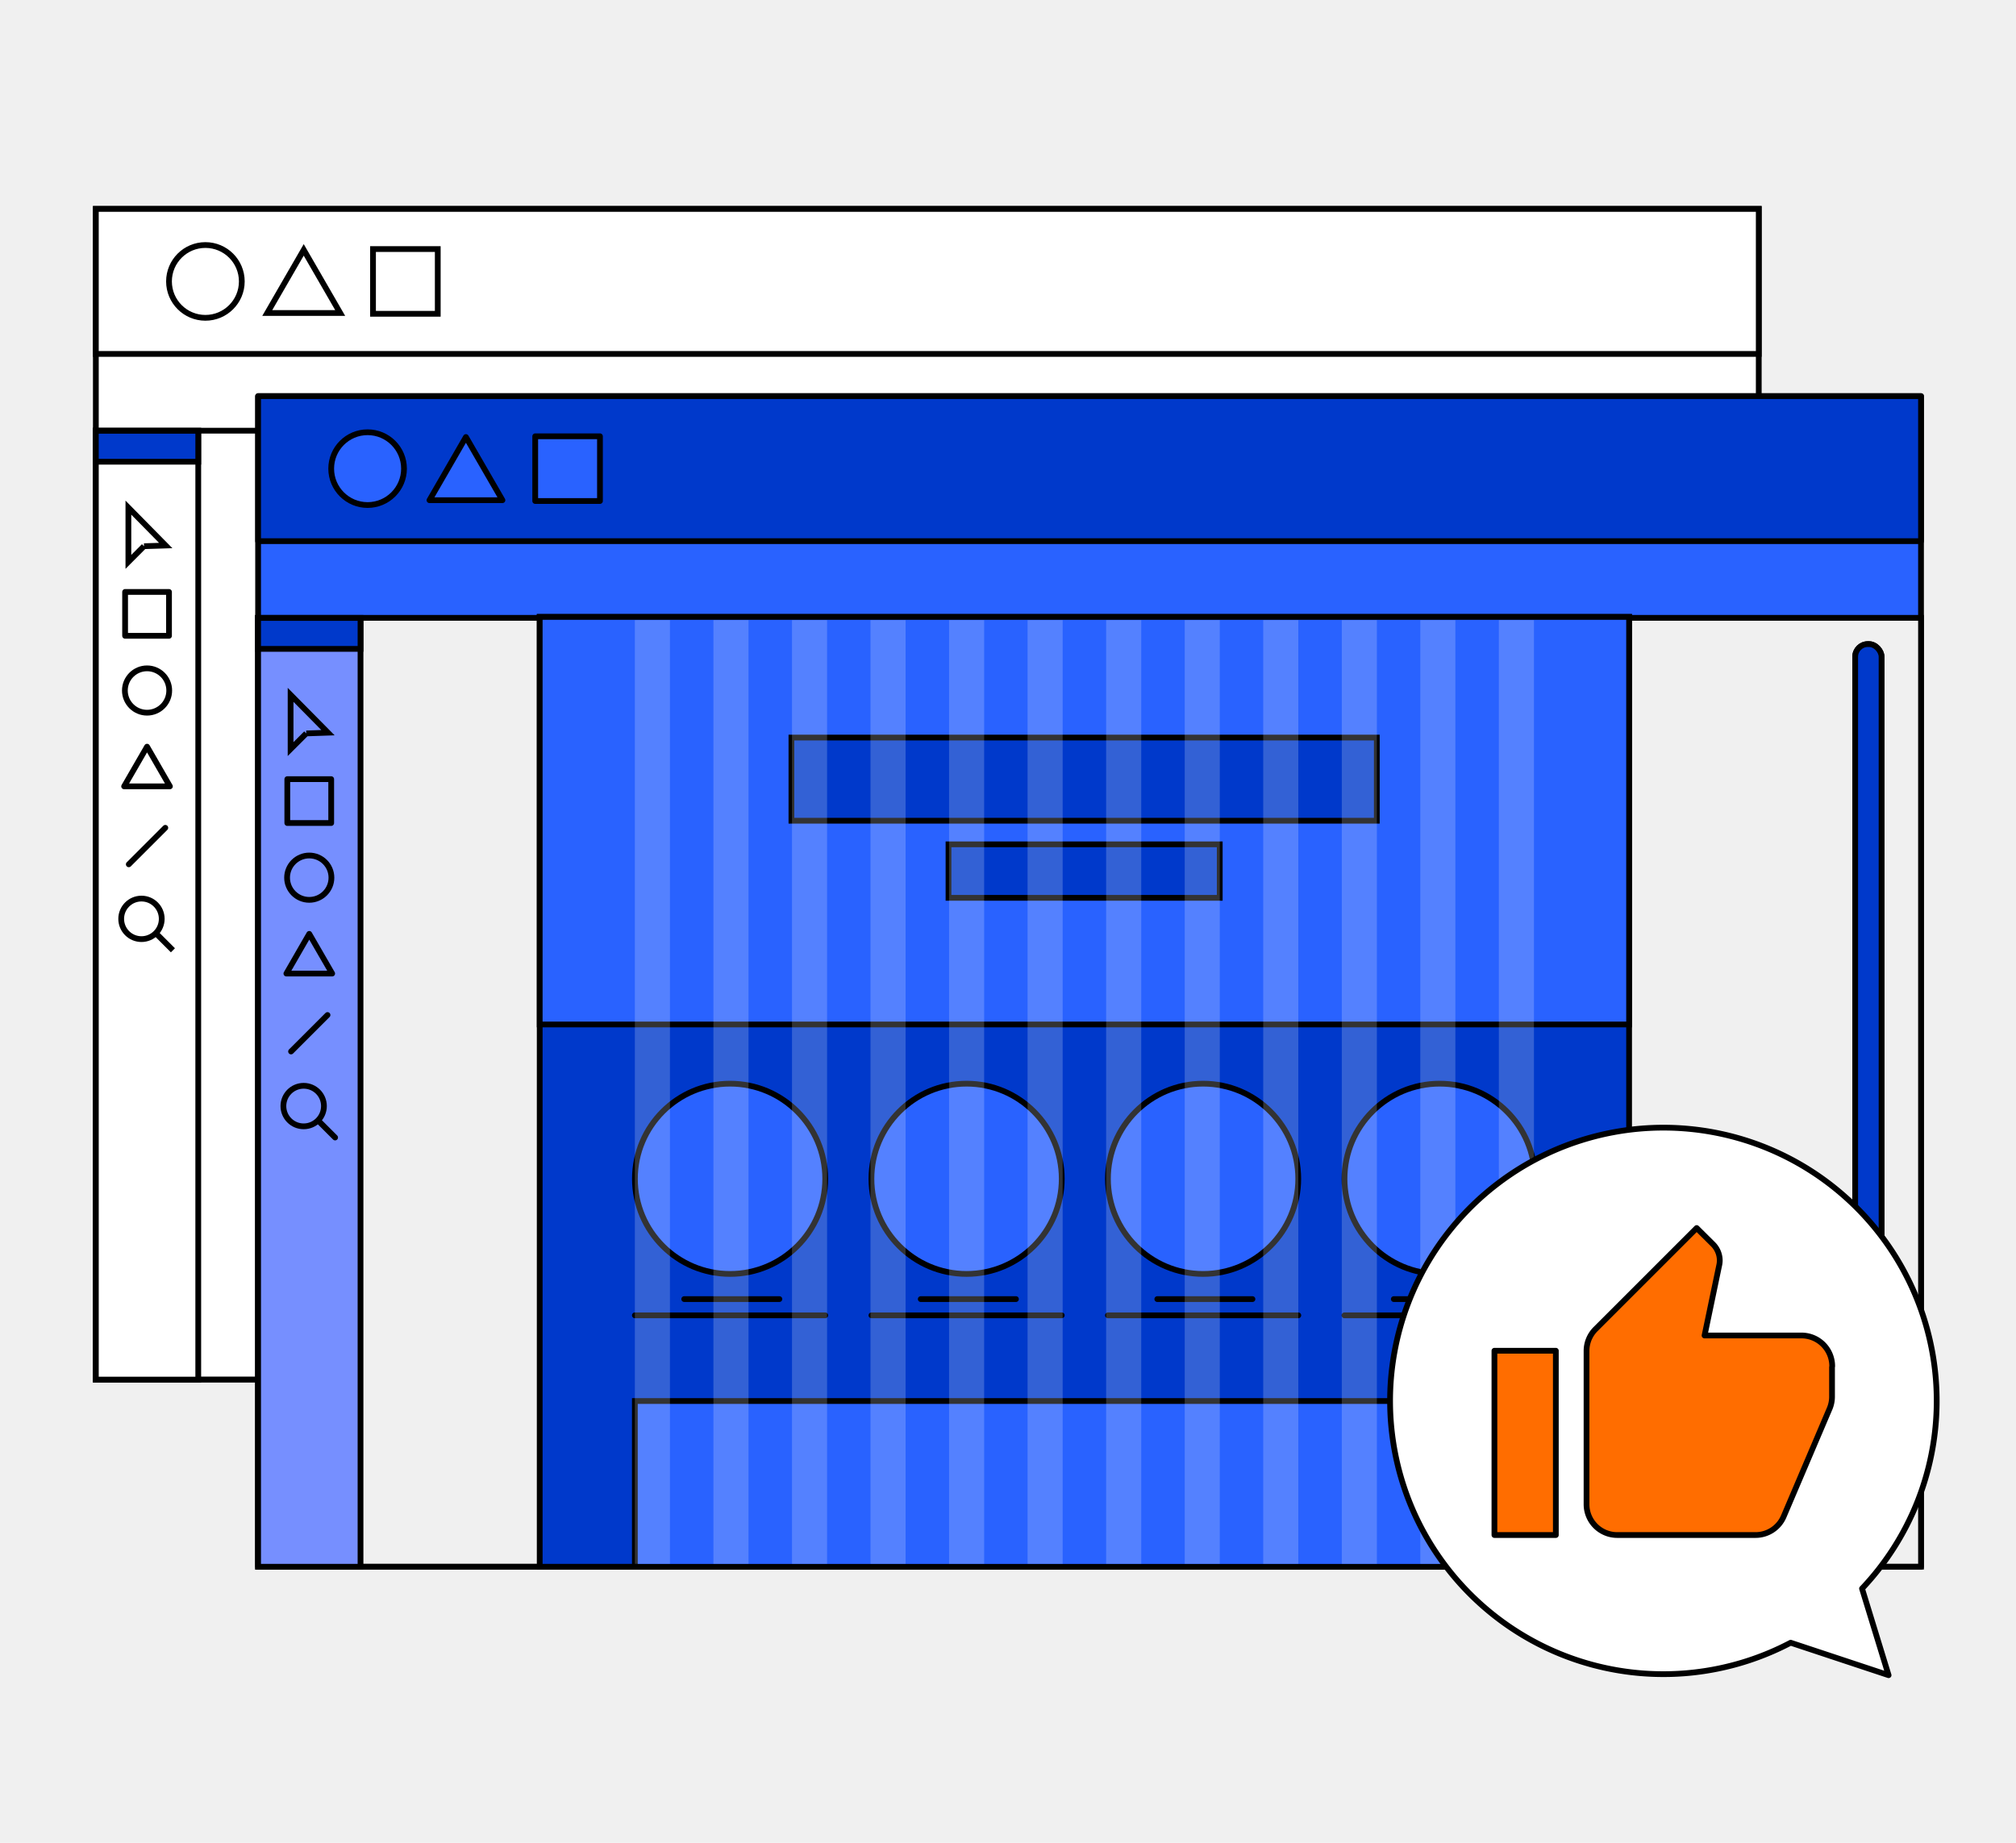
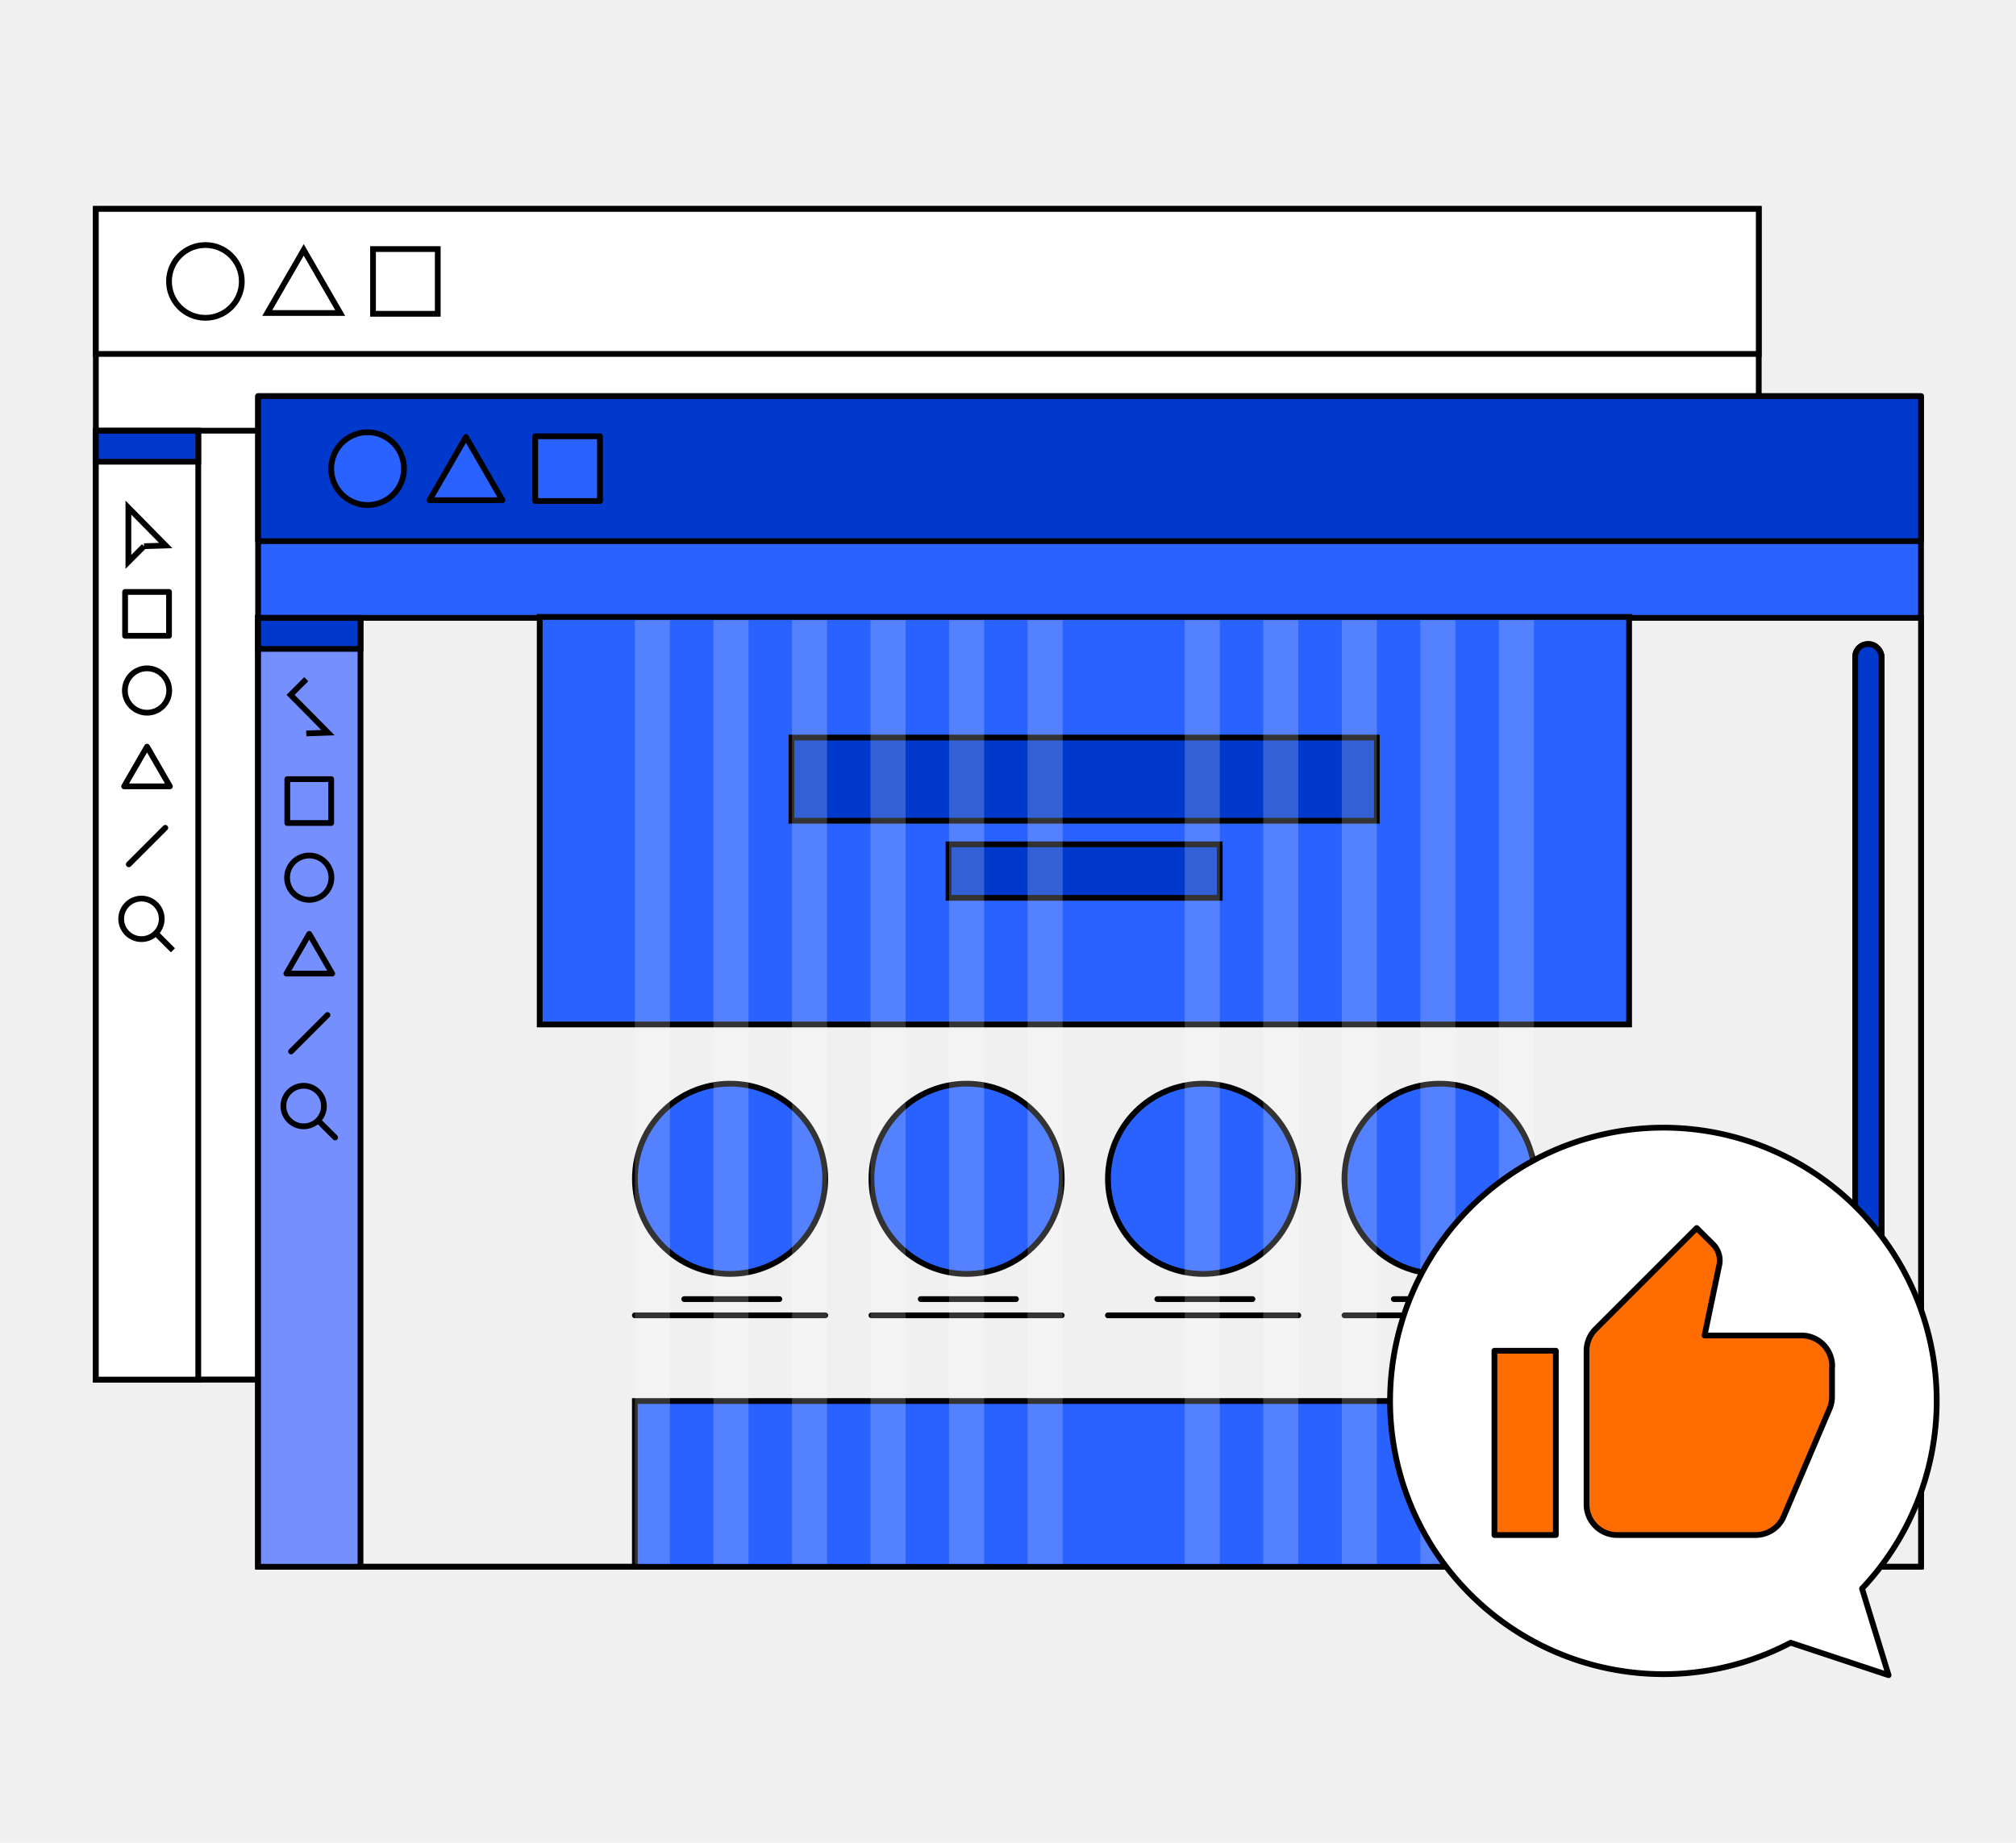
<svg xmlns="http://www.w3.org/2000/svg" viewBox="0 0 350 320">
  <defs>
    <style>.cls-1,.cls-10,.cls-15,.cls-6{fill:none;}.cls-14,.cls-2{fill:#f0f0f0;}.cls-3{clip-path:url(#clip-path);}.cls-17,.cls-18,.cls-4{fill:#fff;}.cls-10,.cls-11,.cls-12,.cls-13,.cls-14,.cls-15,.cls-18,.cls-4,.cls-5,.cls-6,.cls-7,.cls-9{stroke:#000;}.cls-14,.cls-15,.cls-4,.cls-5,.cls-6,.cls-7,.cls-9{stroke-miterlimit:10;}.cls-5{fill:#768fff;}.cls-12,.cls-7,.cls-8{fill:#2962ff;}.cls-8{opacity:0.5;}.cls-13,.cls-9{fill:#0039cb;}.cls-10,.cls-11,.cls-12,.cls-13,.cls-15,.cls-18{stroke-linecap:round;}.cls-10,.cls-11,.cls-12,.cls-13,.cls-18{stroke-linejoin:round;}.cls-11{fill:#ff6d00;}.cls-16{opacity:0.2;}</style>
    <clipPath id="clip-path">
      <rect class="cls-1" x="380" width="350" height="320" />
    </clipPath>
  </defs>
  <title>job-1</title>
  <g id="text">
    <rect class="cls-2" width="350" height="320" />
    <g class="cls-3">
      <rect class="cls-4" x="257.91" y="38.04" width="183.16" height="234.45" />
      <rect class="cls-5" x="268.01" y="57.12" width="54.1" height="70.51" />
      <rect class="cls-5" x="336.5" y="58.44" width="15.13" height="15.13" />
      <rect class="cls-5" x="336.5" y="84.17" width="15.13" height="15.13" />
      <rect class="cls-5" x="336.5" y="109.91" width="15.13" height="15.13" />
      <line class="cls-6" x1="266.91" y1="138.66" x2="430.41" y2="138.66" />
      <circle class="cls-5" cx="276.81" cy="155.8" r="9.4" />
      <circle class="cls-7" cx="276.81" cy="155.8" r="6.56" />
      <circle class="cls-5" cx="302.59" cy="155.8" r="9.4" />
      <circle class="cls-7" cx="302.59" cy="155.8" r="6.56" />
      <circle class="cls-5" cx="328.38" cy="155.8" r="9.4" />
      <circle class="cls-7" cx="328.38" cy="155.8" r="6.56" />
      <circle class="cls-5" cx="354.17" cy="155.8" r="9.4" />
      <circle class="cls-7" cx="354.17" cy="155.8" r="6.56" />
      <rect class="cls-7" x="334.94" y="174.13" width="96.16" height="3.66" />
      <rect class="cls-5" x="334.94" y="174.13" width="74.48" height="3.66" />
      <line class="cls-6" x1="267.41" y1="175.96" x2="330.45" y2="175.96" />
      <rect class="cls-7" x="334.94" y="186.72" width="96.16" height="3.66" />
      <rect class="cls-5" x="334.94" y="186.72" width="83.82" height="3.66" />
      <line class="cls-6" x1="267.41" y1="188.55" x2="330.45" y2="188.55" />
      <rect class="cls-7" x="334.94" y="199.32" width="96.16" height="3.66" />
      <rect class="cls-5" x="334.94" y="199.32" width="52.48" height="3.66" />
      <line class="cls-6" x1="267.41" y1="201.15" x2="330.45" y2="201.15" />
      <rect class="cls-7" x="334.94" y="211.91" width="96.16" height="3.66" />
      <rect class="cls-5" x="334.94" y="211.91" width="60.24" height="3.66" />
      <line class="cls-6" x1="267.41" y1="213.74" x2="330.45" y2="213.74" />
      <rect class="cls-7" x="334.94" y="224.5" width="96.16" height="3.66" />
      <line class="cls-6" x1="267.41" y1="226.33" x2="330.45" y2="226.33" />
      <rect class="cls-7" x="334.94" y="237.09" width="96.16" height="3.66" />
      <line class="cls-6" x1="267.41" y1="238.92" x2="330.45" y2="238.92" />
      <rect class="cls-5" x="334.94" y="224.5" width="52.48" height="3.66" />
      <rect class="cls-5" x="334.94" y="237.09" width="83.82" height="3.66" />
    </g>
    <rect class="cls-4" x="16.64" y="36.28" width="288.7" height="203.27" />
    <rect class="cls-4" x="16.64" y="36.28" width="288.7" height="25.18" />
    <circle class="cls-4" cx="35.66" cy="48.87" r="6.32" />
    <polygon class="cls-4" points="52.73 43.39 46.4 54.35 59.06 54.35 52.73 43.39" />
    <rect class="cls-4" x="64.76" y="43.25" width="11.24" height="11.24" />
    <rect class="cls-4" x="16.64" y="74.79" width="288.7" height="164.76" />
    <rect class="cls-7" x="293.91" y="79.35" width="4.58" height="155.78" rx="2.2" />
    <rect class="cls-5" x="293.91" y="79.35" width="4.58" height="106.95" rx="2.2" />
    <rect class="cls-5" x="65.53" y="75.18" width="189.13" height="58.68" />
    <rect class="cls-5" x="65.53" y="137.32" width="89.99" height="29.34" />
    <rect class="cls-5" x="65.53" y="210.78" width="189.13" height="29.34" />
    <rect class="cls-5" x="164.67" y="137.32" width="89.99" height="29.34" />
    <rect class="cls-8" x="65.53" y="75.18" width="7.37" height="164.73" />
    <circle class="cls-4" cx="98.58" cy="188.72" r="16.52" />
    <circle class="cls-4" cx="160.1" cy="188.72" r="16.52" />
    <circle class="cls-4" cx="221.62" cy="188.72" r="16.52" />
    <rect class="cls-8" x="82.06" y="75.18" width="7.37" height="164.73" />
    <rect class="cls-8" x="98.58" y="75.18" width="7.37" height="164.73" />
    <rect class="cls-8" x="115.1" y="75.18" width="7.37" height="164.73" />
    <rect class="cls-8" x="131.63" y="75.18" width="7.37" height="164.73" />
    <rect class="cls-8" x="148.15" y="75.18" width="7.37" height="164.73" />
    <rect class="cls-8" x="164.67" y="75.18" width="7.37" height="164.73" />
    <rect class="cls-8" x="181.2" y="75.18" width="7.37" height="164.73" />
    <rect class="cls-8" x="197.72" y="75.18" width="7.37" height="164.73" />
    <rect class="cls-8" x="214.24" y="75.18" width="7.37" height="164.73" />
    <rect class="cls-8" x="230.77" y="75.18" width="7.37" height="164.73" />
    <rect class="cls-8" x="247.29" y="75.18" width="7.37" height="164.73" />
    <rect class="cls-4" x="16.64" y="74.81" width="17.78" height="164.76" />
    <rect class="cls-9" x="16.64" y="74.81" width="17.78" height="5.37" />
    <path id="Path_27" data-name="Path 27" class="cls-4" d="M25,94.85l3.77-.12-6.48-6.58v9.42L25,94.85" />
    <rect class="cls-10" x="21.72" y="102.79" width="7.62" height="7.62" />
    <circle class="cls-10" cx="25.53" cy="119.91" r="3.85" />
    <polygon class="cls-10" points="25.53 129.66 21.55 136.55 29.5 136.55 25.53 129.66" />
    <line class="cls-10" x1="28.7" y1="143.75" x2="22.36" y2="150.09" />
    <line class="cls-4" x1="24.56" y1="159.56" x2="30.02" y2="165.02" />
    <circle class="cls-4" cx="24.56" cy="159.56" r="3.52" />
    <path class="cls-11" d="M136.8,180.35h8.61V154.53H136.8Zm47.34-23.67a4.3,4.3,0,0,0-4.31-4.3H166.25l2.05-9.84a3.61,3.61,0,0,0,.08-.67,3.21,3.21,0,0,0-.95-2.28l-2.29-2.27L151,151.48a4.34,4.34,0,0,0-1.26,3.05V176a4.31,4.31,0,0,0,4.3,4.31h19.37a4.31,4.31,0,0,0,4-2.63l6.48-15.17a4.15,4.15,0,0,0,.32-1.57v-4.12l0,0Z" />
    <rect class="cls-12" x="44.81" y="68.79" width="288.7" height="203.27" />
    <rect class="cls-13" x="44.81" y="68.79" width="288.7" height="25.18" />
    <circle class="cls-12" cx="63.82" cy="81.38" r="6.32" />
    <polygon class="cls-12" points="80.89 75.89 74.56 86.86 87.23 86.86 80.89 75.89" />
    <rect class="cls-12" x="92.92" y="75.76" width="11.24" height="11.24" />
    <rect class="cls-14" x="44.81" y="107.29" width="288.7" height="164.76" />
    <rect class="cls-7" x="322.08" y="111.85" width="4.58" height="155.78" rx="2.2" />
    <rect class="cls-9" x="322.08" y="111.85" width="4.58" height="106.95" rx="2.2" />
-     <rect class="cls-9" x="93.7" y="107.13" width="189.13" height="164.94" />
    <circle class="cls-7" cx="249.94" cy="204.7" r="16.52" />
    <rect class="cls-7" x="93.7" y="107.13" width="189.13" height="70.77" />
    <rect class="cls-7" x="110.22" y="243.29" width="156.08" height="28.79" />
    <circle class="cls-7" cx="126.75" cy="204.7" r="16.52" />
    <circle class="cls-7" cx="167.81" cy="204.7" r="16.52" />
    <circle class="cls-7" cx="208.87" cy="204.7" r="16.52" />
    <line class="cls-15" x1="118.79" y1="225.59" x2="135.31" y2="225.59" />
    <line class="cls-15" x1="110.22" y1="228.41" x2="143.27" y2="228.41" />
    <line class="cls-15" x1="159.85" y1="225.59" x2="176.38" y2="225.59" />
    <line class="cls-15" x1="151.29" y1="228.41" x2="184.33" y2="228.41" />
    <line class="cls-15" x1="200.92" y1="225.59" x2="217.44" y2="225.59" />
    <line class="cls-15" x1="192.35" y1="228.41" x2="225.4" y2="228.41" />
    <line class="cls-15" x1="241.98" y1="225.59" x2="258.5" y2="225.59" />
    <line class="cls-15" x1="233.42" y1="228.41" x2="266.46" y2="228.41" />
    <rect class="cls-9" x="164.67" y="146.62" width="47.09" height="9.29" />
    <rect class="cls-9" x="137.4" y="128.08" width="101.63" height="14.44" />
    <g class="cls-16">
      <rect class="cls-17" x="123.86" y="107.68" width="6.09" height="163.88" />
      <rect class="cls-17" x="137.5" y="107.68" width="6.09" height="163.88" />
      <rect class="cls-17" x="151.13" y="107.68" width="6.09" height="163.88" />
      <rect class="cls-17" x="164.77" y="107.68" width="6.09" height="163.88" />
      <rect class="cls-17" x="178.4" y="107.68" width="6.09" height="163.88" />
-       <rect class="cls-17" x="192.04" y="107.68" width="6.09" height="163.88" />
      <rect class="cls-17" x="205.68" y="107.68" width="6.09" height="163.88" />
      <rect class="cls-17" x="219.31" y="107.68" width="6.09" height="163.88" />
      <rect class="cls-17" x="232.95" y="107.68" width="6.09" height="163.88" />
      <rect class="cls-17" x="246.58" y="107.68" width="6.09" height="163.88" />
      <rect class="cls-17" x="260.22" y="107.68" width="6.09" height="163.88" />
      <rect class="cls-17" x="110.22" y="107.68" width="6.09" height="163.88" />
    </g>
    <rect class="cls-5" x="44.81" y="107.31" width="17.78" height="164.76" />
    <rect class="cls-9" x="44.81" y="107.31" width="17.78" height="5.37" />
-     <path id="Path_27-2" data-name="Path 27" class="cls-5" d="M53.17,127.36l3.77-.13-6.49-6.57v9.42l2.72-2.72" />
+     <path id="Path_27-2" data-name="Path 27" class="cls-5" d="M53.17,127.36l3.77-.13-6.49-6.57l2.72-2.72" />
    <rect class="cls-10" x="49.88" y="135.3" width="7.62" height="7.62" />
    <circle class="cls-10" cx="53.69" cy="152.41" r="3.85" />
    <polygon class="cls-10" points="53.69 162.17 49.72 169.06 57.67 169.06 53.69 162.17" />
    <line class="cls-10" x1="56.86" y1="176.26" x2="50.53" y2="182.59" />
    <line class="cls-15" x1="52.72" y1="192.07" x2="58.18" y2="197.53" />
    <circle class="cls-5" cx="52.72" cy="192.07" r="3.52" />
    <path class="cls-18" d="M323.27,275.86a47.45,47.45,0,1,0-12.39,9.4l17,5.64Z" />
    <path class="cls-11" d="M259.45,266.56h10.66v-32H259.45Zm58.64-29.32a5.33,5.33,0,0,0-5.33-5.33H295.93l2.54-12.18a3.86,3.86,0,0,0,.1-.84,4,4,0,0,0-1.18-2.83l-2.83-2.81L277,230.81a5.35,5.35,0,0,0-1.56,3.77v26.65a5.33,5.33,0,0,0,5.33,5.33h24a5.31,5.31,0,0,0,4.91-3.25l8-18.79a5.33,5.33,0,0,0,.38-2v-5.1l0,0Z" />
  </g>
</svg>